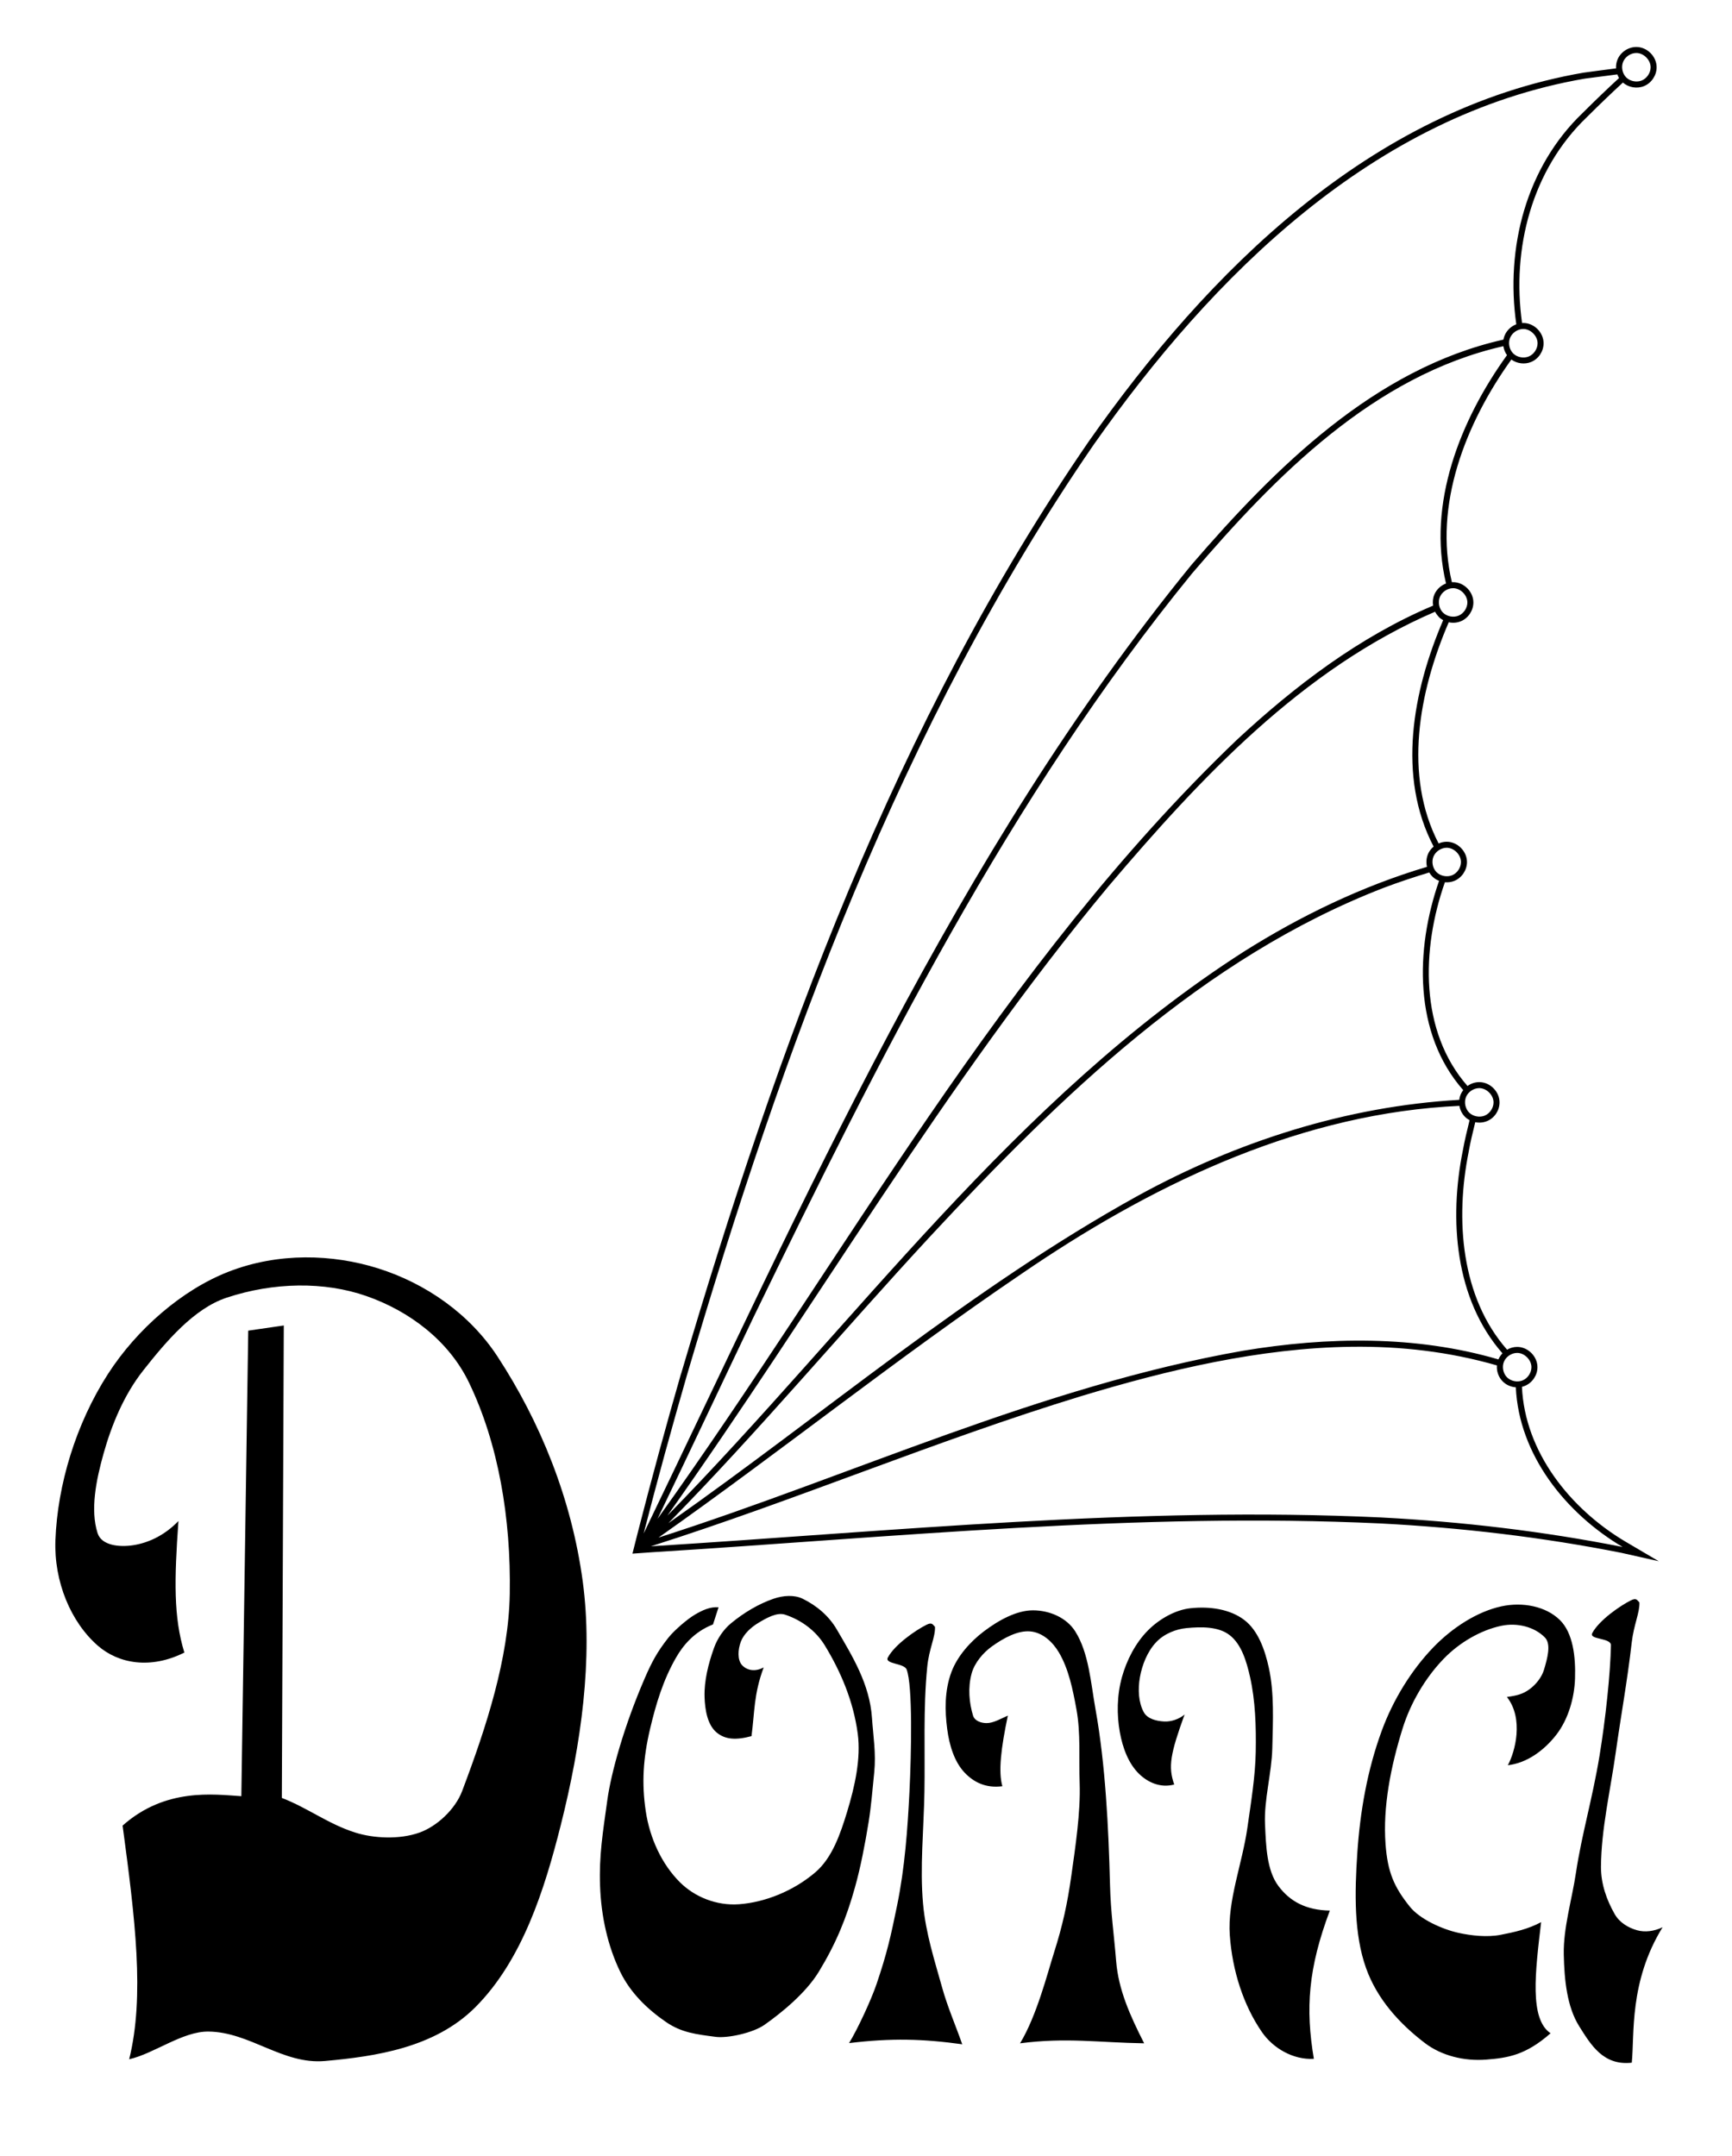
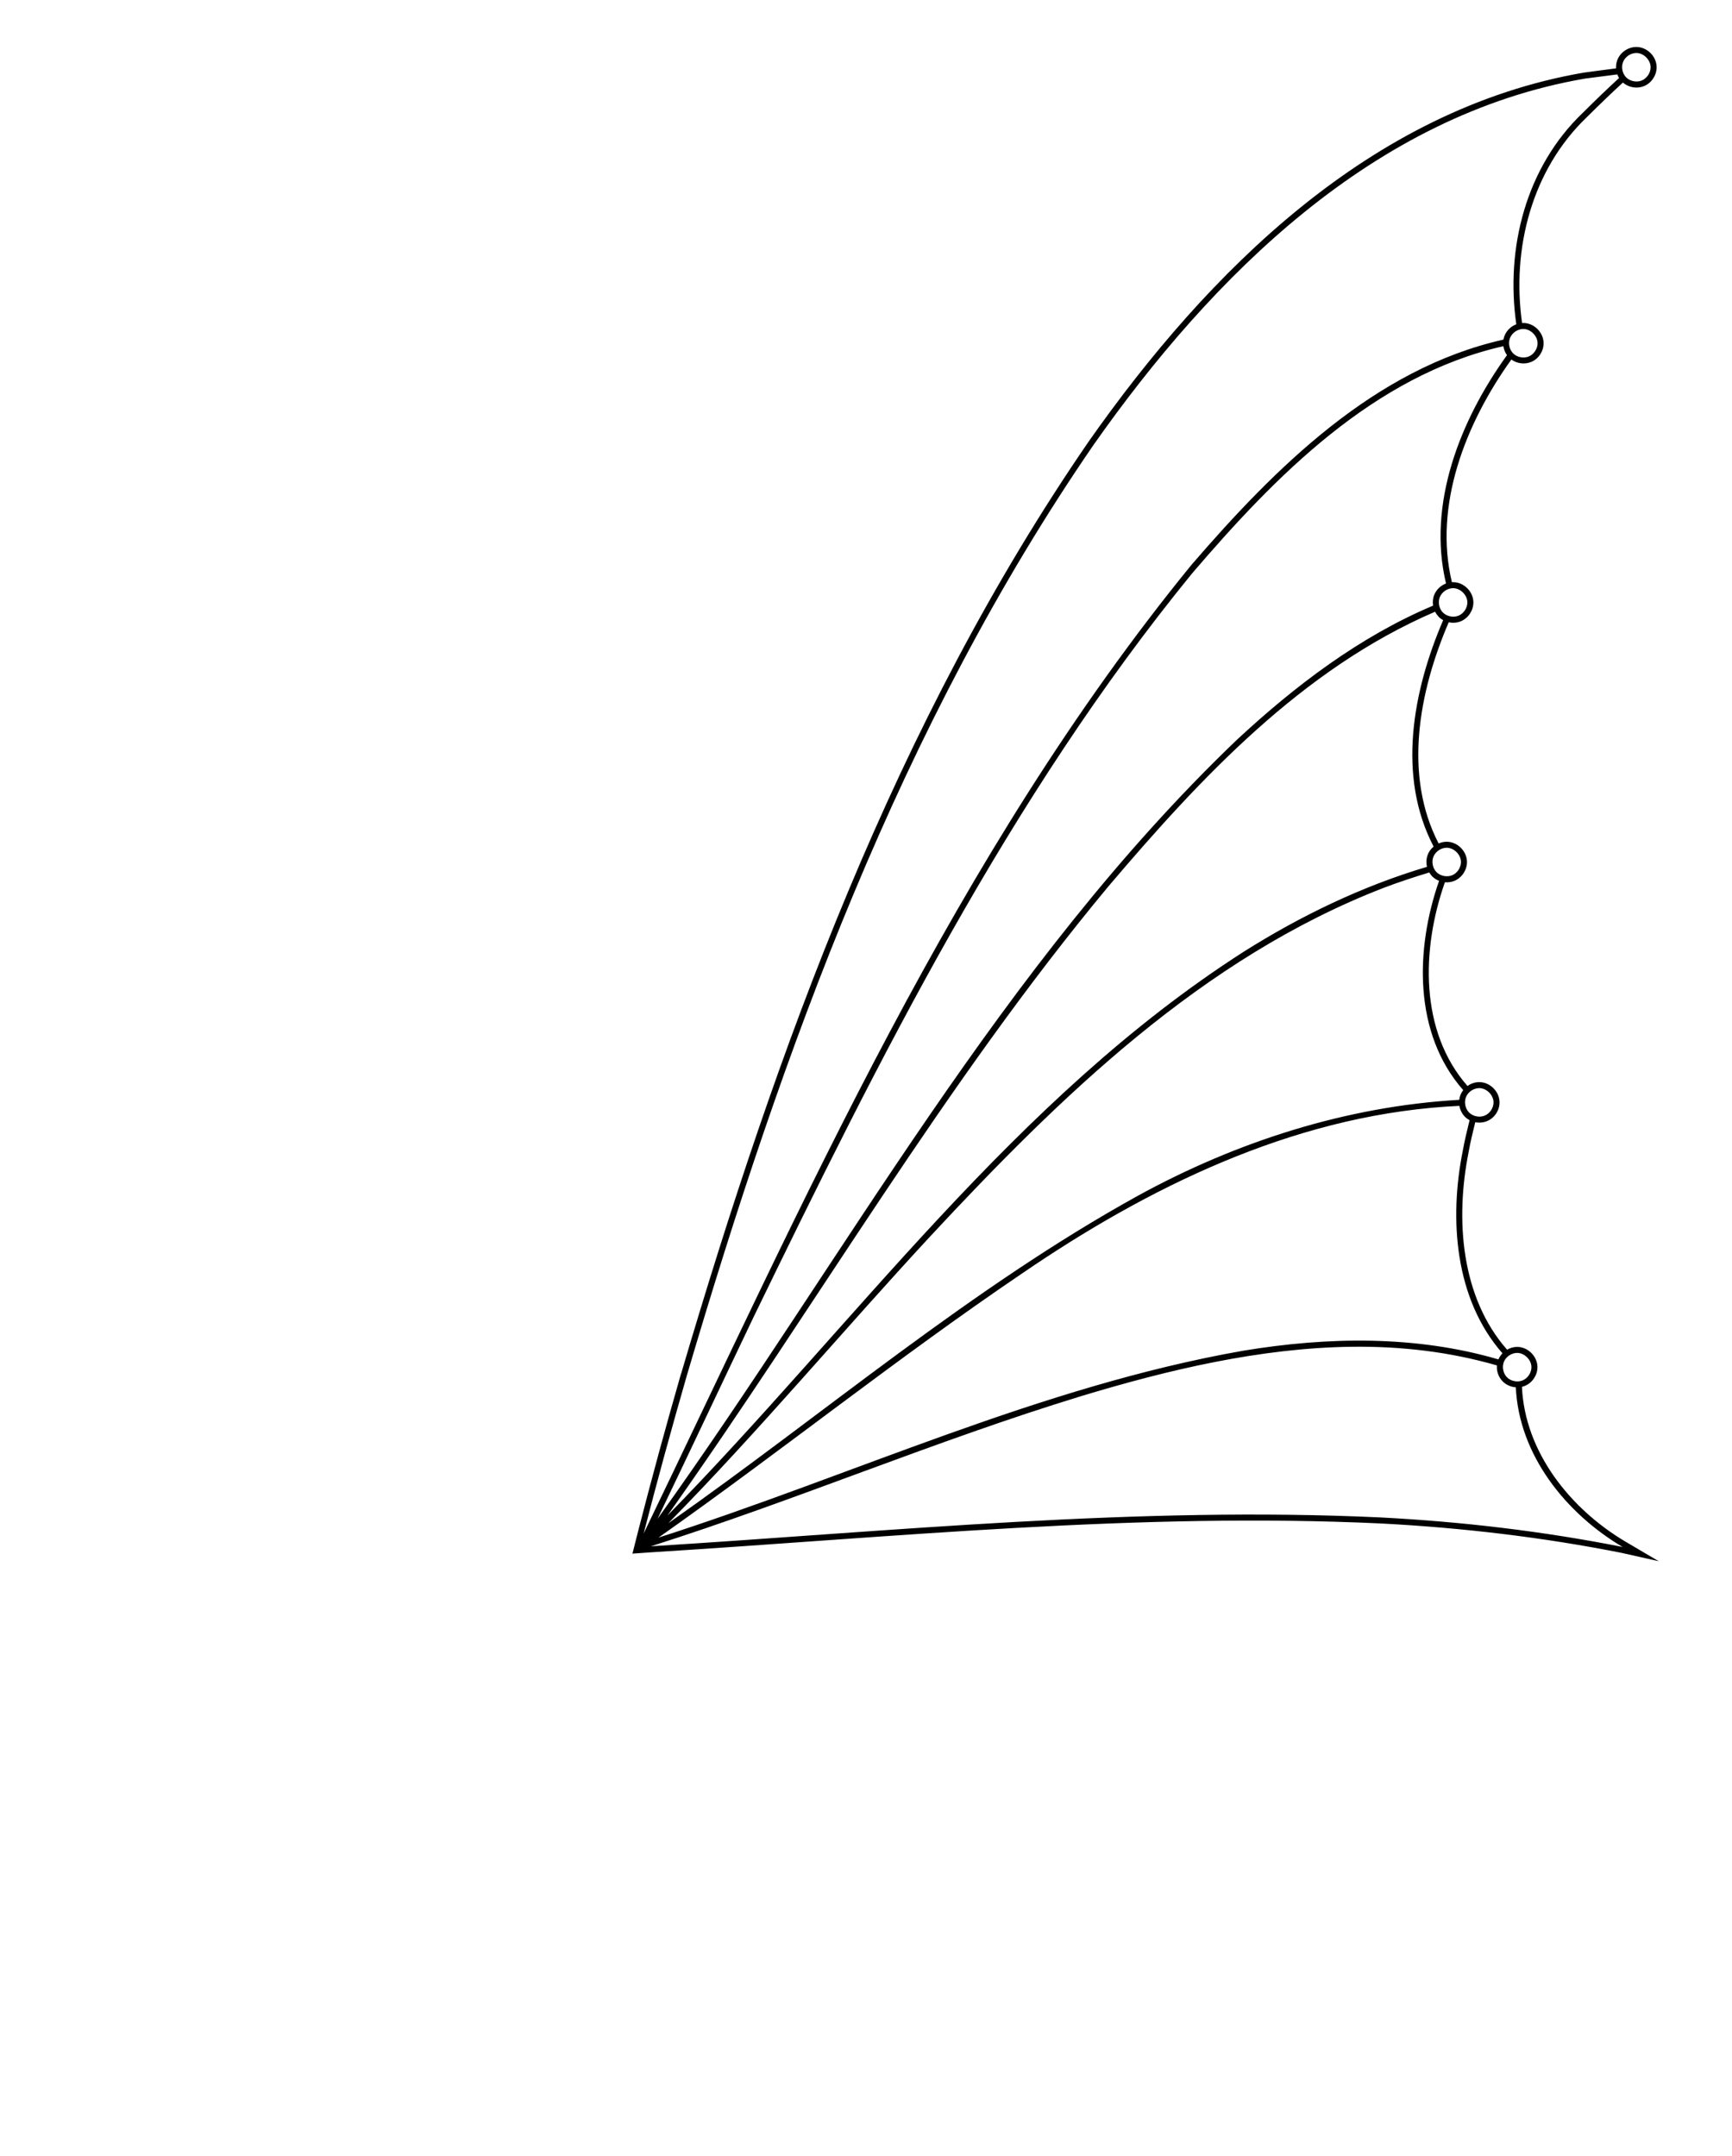
<svg xmlns="http://www.w3.org/2000/svg" xmlns:ns1="http://www.inkscape.org/namespaces/inkscape" xmlns:ns2="http://sodipodi.sourceforge.net/DTD/sodipodi-0.dtd" xmlns:xlink="http://www.w3.org/1999/xlink" version="1.1" width="405.547" height="504.88" id="svg2" ns1:version="1.2.2 (b0a8486541, 2022-12-01)" ns2:docname="Doma-bura-pildiits-1.svg" viewBox="-12 -11 405.547 504.88" xml:space="preserve">
  <title id="title81">Jauktais koris „Doma”</title>
  <defs id="defs138">
    <defs id="defs10">
      <linearGradient id="grad1">
        <stop id="stop13" stop-opacity="1" stop-color="#ffffff" offset="0%" />
        <stop id="stop15" stop-opacity="1" stop-color="#b1b3b4" offset="100%" />
      </linearGradient>
      <linearGradient gradientUnits="userSpaceOnUse" gradientTransform="scale(0.819,1.22)" y2="470.935" x2="26.691" y1="190.599" x1="26.691" id="grad2" xlink:href="#grad1" />
    </defs>
    <defs id="defs20">
      <linearGradient id="grad3">
        <stop id="stop23" stop-opacity="1" stop-color="#f3d8d9" offset="0%" />
        <stop id="stop25" stop-opacity="1" stop-color="#f5b1b5" offset="13%" />
        <stop id="stop27" stop-opacity="1" stop-color="#e09161" offset="65%" />
        <stop id="stop29" stop-opacity="1" stop-color="#7d5c44" offset="100%" />
      </linearGradient>
      <linearGradient gradientUnits="userSpaceOnUse" gradientTransform="scale(0.854,1.17)" y2="488.051" x2="29.529" y1="252.907" x1="29.529" id="grad4" xlink:href="#grad3" />
    </defs>
    <defs id="defs34">
      <linearGradient id="grad5">
        <stop id="stop37" stop-opacity="1" stop-color="#a4027c" offset="0%" />
        <stop id="stop39" stop-opacity="1" stop-color="#b1b3b4" offset="100%" />
      </linearGradient>
      <linearGradient gradientUnits="userSpaceOnUse" gradientTransform="scale(0.927,1.079)" y2="528.888" x2="29.686" y1="331.35" x1="29.686" id="grad6" xlink:href="#grad5" />
    </defs>
    <defs id="defs44">
      <linearGradient id="grad7">
        <stop id="stop47" stop-opacity="1" stop-color="#776ead" offset="0%" />
        <stop id="stop49" stop-opacity="1" stop-color="#b1b3b4" offset="100%" />
      </linearGradient>
      <linearGradient gradientUnits="userSpaceOnUse" gradientTransform="scale(1.108,0.903)" y2="633.795" x2="25.064" y1="464.008" x1="25.064" id="grad8" xlink:href="#grad7" />
    </defs>
    <defs id="defs54">
      <linearGradient id="grad9">
        <stop id="stop57" stop-opacity="1" stop-color="#009ee0" offset="0%" />
        <stop id="stop59" stop-opacity="1" stop-color="#5993a4" offset="100%" />
      </linearGradient>
      <linearGradient gradientUnits="userSpaceOnUse" gradientTransform="scale(1.404,0.712)" y2="808.251" x2="18.113" y1="665.992" x1="18.113" id="grad10" xlink:href="#grad9" />
    </defs>
    <defs id="defs64">
      <linearGradient id="grad11">
        <stop id="stop67" stop-opacity="1" stop-color="#2666ab" offset="0%" />
        <stop id="stop69" stop-opacity="1" stop-color="#1c2e5d" offset="100%" />
      </linearGradient>
      <linearGradient gradientUnits="userSpaceOnUse" gradientTransform="scale(2.201,0.454)" y2="1271.922" x2="10.84" y1="1168.657" x1="10.84" id="grad12" xlink:href="#grad11" />
    </defs>
  </defs>
  <ns2:namedview pagecolor="#ffffff" bordercolor="#666666" borderopacity="1" objecttolerance="10" gridtolerance="10" guidetolerance="10" ns1:pageopacity="0" ns1:pageshadow="2" ns1:window-width="1280" ns1:window-height="731" id="namedview136" showgrid="false" ns1:zoom="1.458135" ns1:cx="120.15625" ns1:cy="177.28125" ns1:window-x="0" ns1:window-y="27" ns1:window-maximized="1" ns1:current-layer="svg2" showguides="true" ns1:guide-bbox="true" fit-margin-top="0" fit-margin-left="0" fit-margin-right="0" fit-margin-bottom="0" ns1:object-nodes="true" ns1:snap-global="true" ns1:showpageshadow="2" ns1:pagecheckerboard="0" ns1:deskcolor="#d1d1d1" />
  <g style="display:inline" ns1:label="Bura" id="g908" ns1:groupmode="layer" transform="translate(134.712,0.844)">
    <path id="path1001" style="color:#000000;font-style:normal;font-variant:normal;font-weight:normal;font-stretch:normal;font-size:xx-small;line-height:normal;font-family:sans-serif;-inkscape-font-specification:sans-serif;text-indent:0;text-align:start;text-decoration:none;text-decoration-line:none;letter-spacing:normal;word-spacing:normal;text-transform:none;writing-mode:lr-tb;direction:ltr;baseline-shift:baseline;text-anchor:start;clip-rule:nonzero;display:inline;overflow:visible;visibility:visible;color-interpolation:sRGB;color-interpolation-filters:linearRGB;fill:#000000;fill-opacity:1;stroke:none;stroke-width:2;marker:none;color-rendering:auto;image-rendering:auto;shape-rendering:auto;text-rendering:auto;enable-background:accumulate" d="M 236.374 -0.844 C 234.488 -0.844 232.69 0.352 231.968 2.094 C 231.695 2.753 231.587 3.464 231.628 4.166 C 227.941 4.636 225.752 4.933 224.124 5.156 L 224.093 5.156 C 174.055 13.773 136.065 51.804 108.187 91.469 C 62.793 157.469 35.186 233.614 12.718 309.781 L 12.687 309.812 C 9.141 322.114 5.782 334.475 2.593 346.875 L 1.312 351.938 L 5.718 351.625 C 62.679 348.081 119.609 342.2 176.562 344.875 C 195.469 345.863 214.311 348.072 232.874 351.75 L 241.624 353.719 L 233.874 349.156 C 220.863 341.459 210.263 328.116 209.589 312.879 C 209.824 312.823 210.055 312.75 210.281 312.656 C 212.023 311.935 213.218 310.167 213.218 308.281 C 213.218 305.752 210.998 303.531 208.468 303.531 C 207.633 303.531 206.82 303.769 206.109 304.184 C 195.288 291.882 193.932 273.638 197.124 257.812 L 197.124 257.781 C 197.516 255.595 198.074 253.263 198.656 250.92 C 199.578 251.102 200.554 251.022 201.437 250.656 C 203.179 249.935 204.343 248.167 204.343 246.281 C 204.343 243.752 202.123 241.531 199.593 241.531 C 198.596 241.531 197.635 241.867 196.841 242.439 C 185.611 229.654 186.021 210.427 191.55 194.732 C 192.303 194.801 193.072 194.7 193.781 194.406 C 195.523 193.685 196.718 191.886 196.718 190 C 196.718 187.47 194.498 185.25 191.968 185.25 C 191.314 185.25 190.673 185.396 190.081 185.656 C 181.836 169.761 185.397 150.229 192.447 133.859 C 193.385 134.064 194.381 133.998 195.281 133.625 C 197.023 132.903 198.218 131.105 198.218 129.219 C 198.218 126.689 195.998 124.469 193.468 124.469 C 193.374 124.469 193.281 124.475 193.187 124.48 C 188.863 106.476 196.365 87.307 207.109 72.34 C 208.429 73.297 210.229 73.536 211.749 72.906 C 213.492 72.185 214.656 70.417 214.656 68.531 C 214.656 66.002 212.435 63.781 209.906 63.781 C 209.809 63.781 209.713 63.787 209.616 63.793 C 207.158 46.357 211.899 27.922 224.781 15.594 L 224.812 15.562 C 227.975 12.417 230.496 10.008 233.228 7.49 C 234.566 8.655 236.54 8.995 238.187 8.312 C 239.929 7.591 241.124 5.792 241.124 3.906 C 241.124 1.377 238.904 -0.844 236.374 -0.844 z M 236.374 0.562 C 238.092 0.562 239.718 2.189 239.718 3.906 C 239.718 5.205 238.855 6.503 237.656 7 C 236.456 7.497 234.917 7.199 233.999 6.281 C 233.081 5.363 232.784 3.824 233.281 2.625 C 233.777 1.426 235.076 0.562 236.374 0.562 z M 231.923 5.578 C 232.031 5.871 232.165 6.154 232.327 6.422 C 229.556 8.978 227.005 11.418 223.812 14.594 C 210.523 27.312 205.712 46.229 208.265 64.088 C 207.053 64.549 206.036 65.5 205.531 66.719 C 205.402 67.029 205.311 67.35 205.253 67.676 C 175.045 74.467 151.781 97.712 132.187 120.438 C 76.9 188.213 41.682 269.066 3.937 347.219 C 7.122 334.832 10.519 322.476 14.062 310.188 C 36.513 234.076 64.053 158.086 109.312 92.281 C 137.087 52.763 174.868 15.083 224.343 6.562 C 225.999 6.335 228.132 6.058 231.923 5.578 z M 209.906 65.188 C 211.623 65.188 213.249 66.814 213.249 68.531 C 213.249 69.83 212.386 71.128 211.187 71.625 C 209.987 72.122 208.449 71.824 207.531 70.906 C 206.612 69.988 206.315 68.449 206.812 67.25 C 207.309 66.051 208.607 65.188 209.906 65.188 z M 205.238 69.215 C 205.35 69.967 205.64 70.692 206.089 71.314 C 195.127 86.513 187.351 106.16 191.81 124.779 C 190.594 125.242 189.565 126.191 189.062 127.406 C 188.725 128.218 188.645 129.109 188.786 129.963 C 171.571 137.224 156.439 148.747 142.812 161.406 C 87.664 214.214 51.29 282.262 7.187 343.781 C 14.717 328.148 22.081 312.438 29.562 296.781 C 59.018 236.12 89.467 174.99 132.312 122.469 C 151.9 99.571 174.939 76.095 205.238 69.215 z M 193.468 125.875 C 195.185 125.875 196.812 127.501 196.812 129.219 C 196.812 130.517 195.949 131.816 194.749 132.312 C 193.55 132.809 192.011 132.512 191.093 131.594 C 190.175 130.676 189.877 129.137 190.374 127.938 C 190.871 126.738 192.17 125.875 193.468 125.875 z M 189.253 131.391 C 189.471 131.819 189.751 132.216 190.093 132.562 L 190.093 132.594 C 190.404 132.905 190.76 133.164 191.142 133.373 C 183.989 149.997 180.312 169.961 188.909 186.383 C 188.328 186.866 187.855 187.481 187.562 188.188 L 187.562 188.219 C 187.187 189.142 187.131 190.165 187.357 191.121 C 172.192 195.633 157.802 202.57 144.437 211 C 90.818 245.365 53.484 298.118 9.499 343.031 C 44.187 294.153 74.308 241.947 112.718 195.75 C 134.29 170.337 158.137 144.776 189.253 131.391 z M 191.968 186.656 C 193.686 186.656 195.312 188.283 195.312 190 C 195.312 191.298 194.449 192.597 193.249 193.094 C 192.05 193.591 190.511 193.293 189.593 192.375 C 188.675 191.457 188.377 189.918 188.874 188.719 C 189.371 187.519 190.67 186.656 191.968 186.656 z M 187.884 192.445 C 188.08 192.781 188.314 193.096 188.593 193.375 C 189.047 193.829 189.594 194.173 190.183 194.406 C 184.589 210.409 184.165 230.16 195.839 243.408 C 195.589 243.732 195.377 244.086 195.218 244.469 C 195.057 244.858 194.955 245.266 194.906 245.68 C 168.52 247.195 142.793 255.452 119.687 268.125 C 80.457 289.802 46.288 319.148 9.718 344.812 C 30.986 323.176 50.449 299.87 71.062 277.625 C 101.514 244.888 134.798 212.438 177.249 196.031 C 180.614 194.748 184.724 193.397 187.884 192.445 z M 199.593 242.938 C 201.311 242.938 202.937 244.564 202.937 246.281 C 202.937 247.58 202.074 248.878 200.874 249.375 C 199.675 249.872 198.136 249.574 197.218 248.656 C 196.3 247.738 196.002 246.199 196.499 245 C 196.996 243.801 198.295 242.938 199.593 242.938 z M 194.943 247.09 C 195.108 248.048 195.552 248.959 196.249 249.656 C 196.569 249.976 196.936 250.24 197.329 250.449 C 196.73 252.858 196.155 255.263 195.749 257.531 C 192.506 273.612 193.842 292.288 205.027 305.035 C 204.637 305.441 204.316 305.914 204.093 306.438 L 204.072 306.459 C 184.707 300.782 164.02 301.152 144.249 304.438 C 96.834 312.78 53 333.583 7.406 348.188 C 36.049 328.009 63.423 306.062 92.437 286.406 C 121.977 266.191 155.464 249.789 191.687 247.281 C 192.665 247.225 193.816 247.158 194.943 247.09 z M 169.718 303.5 C 181.173 303.354 192.578 304.649 203.73 307.867 C 203.62 309.236 204.104 310.636 205.093 311.625 C 205.909 312.441 207.018 312.913 208.154 312.992 C 208.872 328.794 219.84 342.498 233.156 350.375 C 214.52 346.682 195.592 344.46 176.624 343.469 C 119.532 340.787 62.547 346.677 5.624 350.219 C 39.521 339.463 72.346 325.461 106.374 315.062 C 126.705 308.909 148.279 303.773 169.718 303.5 z M 208.468 304.938 C 210.185 304.938 211.812 306.564 211.812 308.281 C 211.812 309.58 210.949 310.878 209.749 311.375 C 208.55 311.872 207.011 311.574 206.093 310.656 C 205.175 309.738 204.877 308.199 205.374 307 C 205.871 305.801 207.17 304.937 208.468 304.938 z " transform="translate(0.062)" ns1:label="līnijas" />
  </g>
  <g id="layer1-5" ns1:label="Uzraksts" style="display:inline" transform="matrix(2.472,0,0,3.063,0.952,283.412)">
-     <path d="m 62.823,26.747 -0.526,1.313 c -1.828,0.576 -2.86,1.642 -3.488,2.518 -1.243,1.732 -1.932,3.608 -2.48,5.489 -0.657,2.257 -0.794,4.138 -0.405,6.253 0.388,2.112 1.536,4.074 3.229,5.441 1.401,1.131 3.48,1.813 5.606,1.689 2.424,-0.142 5.123,-0.991 7.228,-2.439 1.613,-1.109 2.386,-2.977 3.001,-4.596 0.754,-1.99 1.33,-4.117 1.018,-6.004 -0.412,-2.498 -1.622,-4.768 -3.125,-6.754 -0.85,-1.124 -2.233,-1.939 -3.761,-2.345 -0.765,-0.203 -1.772,0.257 -2.583,0.657 -0.648,0.32 -1.326,0.819 -1.603,1.407 -0.283,0.602 -0.334,1.387 0.1,1.782 0.444,0.404 1.223,0.555 2.064,0.187 -0.952,2.058 -0.85,3.422 -1.155,5.253 -1.468,0.32 -2.493,0.268 -3.307,-0.281 -0.852,-0.574 -1.102,-1.7 -1.14,-2.72 -0.045,-1.214 0.352,-2.522 0.9,-3.752 0.313,-0.702 0.896,-1.402 1.61,-1.876 1.232,-0.82 2.626,-1.486 4.035,-1.876 0.929,-0.257 1.967,-0.304 2.742,0 1.306,0.512 2.482,1.304 3.234,2.345 1.475,2.043 3.117,4.171 3.336,6.754 0.119,1.407 0.397,2.719 0.215,4.176 -0.157,1.264 -0.296,2.626 -0.531,3.798 -0.355,1.762 -0.767,3.466 -1.286,4.97 -0.821,2.381 -1.798,4.308 -3.439,6.482 -1.254,1.663 -3.646,3.2 -5.134,4.046 -1.091,0.621 -3.494,1.044 -4.63,0.923 -1.842,-0.197 -3.222,-0.316 -4.694,-1.131 -1.759,-0.973 -3.377,-2.227 -4.35,-3.846 -1.164,-1.938 -1.804,-4.22 -1.905,-6.566 -0.101,-2.338 0.254,-4.015 0.685,-6.539 0.36,-2.113 1.597,-5.697 3.539,-9.315 0.675,-1.257 1.175,-2.017 2.236,-3.106 0.541,-0.555 1.798,-1.431 2.52,-1.772 0.71,-0.336 1.437,-0.616 2.244,-0.563 z m 20.5,1.495 c -0.222,-0.17 -0.268,-0.372 -0.806,-0.155 -1.028,0.413 -3.006,1.518 -3.657,2.499 -0.343,0.517 1.549,0.422 1.78,0.923 0.574,1.244 0.451,6.302 0.264,9.354 -0.173,2.826 -0.44,5.792 -1.164,8.654 -0.604,2.389 -0.963,3.681 -1.955,6.04 -0.502,1.194 -1.772,3.415 -2.601,4.508 4.045,-0.397 7.014,-0.324 10.72,0.09 -0.652,-1.5 -1.384,-2.833 -1.901,-4.327 -0.721,-2.087 -1.557,-4.156 -1.809,-6.401 -0.312,-2.778 0.067,-5.707 0.129,-8.564 0.069,-3.182 -0.127,-6.332 0.265,-9.556 0.167,-1.373 0.78,-2.293 0.735,-3.065 z m 65.996,1.199 c 0.196,-1.375 0.771,-2.292 0.726,-3.064 -0.222,-0.17 -0.269,-0.372 -0.807,-0.156 -1.028,0.413 -3.006,1.518 -3.657,2.499 -0.343,0.517 1.782,0.348 1.768,0.929 -0.051,2.164 -0.505,5.614 -1.076,8.427 -0.674,3.318 -1.691,6.026 -2.236,8.962 -0.388,2.086 -1.207,4.226 -1.154,6.258 0.051,1.951 0.305,3.999 1.463,5.485 1.105,1.418 2.28,3.025 4.978,2.781 0.271,-2.134 -0.27,-6.181 2.917,-10.353 -0.813,0.315 -1.673,0.393 -2.4,0.232 -0.863,-0.191 -1.687,-0.601 -2.135,-1.236 -0.741,-1.049 -1.311,-2.289 -1.3,-3.631 0.023,-2.857 0.89,-5.818 1.399,-8.73 0.504,-2.882 1.097,-5.47 1.514,-8.405 z m -59.093,5.585 c -0.646,2.467 -0.918,4.295 -0.52,5.402 -1.577,0.167 -2.718,-0.312 -3.57,-1.034 -0.973,-0.824 -1.452,-2.083 -1.655,-3.333 -0.225,-1.382 -0.267,-2.927 0.401,-4.367 0.566,-1.219 1.794,-2.324 3.07,-3.103 1.409,-0.86 3.106,-1.609 4.649,-1.609 1.584,0 3.191,0.566 4.007,1.609 1.289,1.648 1.468,3.917 1.925,5.976 0.931,4.193 1.229,8.967 1.368,13.394 0.067,2.13 0.375,3.768 0.583,5.85 0.217,2.169 1.306,4.134 2.652,6.27 -4.289,-0.054 -7.359,-0.463 -11.756,0 1.579,-2.102 2.59,-5.336 3.208,-6.908 0.836,-2.127 1.273,-3.757 1.653,-5.926 0.375,-2.14 0.881,-4.848 0.785,-7.048 -0.083,-1.903 0.108,-3.818 -0.301,-5.631 -0.346,-1.536 -0.743,-3.11 -1.665,-4.367 -0.59,-0.805 -1.542,-1.524 -2.715,-1.609 -1.175,-0.085 -2.523,0.505 -3.635,1.15 -0.841,0.487 -1.645,1.263 -1.917,2.068 -0.371,1.101 -0.23,2.248 0.133,3.218 0.152,0.406 0.763,0.574 1.283,0.574 0.64,0 1.325,-0.324 2.018,-0.574 z m 16.741,-0.084 c -1.347,3.004 -1.578,3.989 -0.983,5.354 -1.312,0.286 -2.499,-0.165 -3.318,-0.803 -1.007,-0.784 -1.568,-1.99 -1.838,-3.212 -0.289,-1.312 -0.281,-2.782 0.204,-4.194 0.438,-1.276 1.278,-2.608 2.461,-3.569 1.118,-0.908 2.634,-1.573 4.018,-1.695 1.833,-0.162 3.754,0.067 5.102,0.892 1.3,0.796 1.951,2.25 2.332,3.659 0.523,1.931 0.392,4.072 0.328,6.157 -0.058,1.911 -0.793,3.92 -0.689,5.8 0.093,1.673 0.158,3.53 1.273,4.729 1.093,1.175 2.6,1.84 4.867,1.874 -2.058,4.425 -2.317,7.485 -1.514,11.333 -1.955,0.091 -3.865,-0.808 -4.925,-2.052 -1.743,-2.046 -2.798,-4.669 -3.038,-7.407 -0.231,-2.628 1.189,-5.476 1.668,-8.21 0.34,-1.938 0.747,-3.894 0.789,-5.8 0.043,-1.949 -0.036,-3.907 -0.536,-5.711 -0.337,-1.216 -0.82,-2.516 -1.938,-3.212 -1.054,-0.656 -2.645,-0.646 -4.084,-0.535 -0.972,0.075 -2.095,0.417 -2.865,1.071 -0.842,0.716 -1.339,1.746 -1.545,2.677 -0.208,0.941 -0.133,1.949 0.361,2.677 0.351,0.518 1.193,0.68 1.935,0.714 0.626,0.029 1.415,-0.169 1.934,-0.535 z m 30.528,-1.336 c 1.618,1.656 0.781,4.195 0.089,5.216 1.807,-0.163 3.432,-1.13 4.574,-2.31 1.184,-1.224 1.733,-2.886 1.79,-4.322 0.066,-1.641 -0.179,-3.473 -1.44,-4.471 -1.323,-1.047 -3.519,-1.393 -5.529,-1.043 -2.282,0.398 -4.638,1.617 -6.447,3.13 -2.125,1.778 -3.82,4.043 -4.87,6.334 -1.408,3.072 -2.078,6.289 -2.336,9.389 -0.252,3.028 -0.329,6.177 0.823,8.793 1.059,2.406 3.217,4.286 5.576,5.738 1.562,0.961 3.692,1.399 5.811,1.266 2.042,-0.128 3.739,-0.337 6.095,-2.012 -2.015,-1.1 -1.454,-4.661 -0.894,-8.495 -1.229,0.533 -2.552,0.769 -3.834,0.969 -1.287,0.2 -2.799,0.062 -3.985,-0.149 -1.533,-0.273 -3.66,-1.035 -4.627,-2.012 -1.491,-1.506 -2.094,-2.628 -2.291,-4.769 -0.262,-2.838 0.487,-5.933 1.624,-8.867 0.74,-1.908 2.115,-3.823 3.866,-5.291 1.519,-1.274 3.547,-2.206 5.466,-2.534 1.523,-0.26 3.159,0.082 4.141,0.894 0.618,0.511 0.217,1.631 -0.087,2.459 -0.211,0.576 -0.763,1.135 -1.363,1.49 -0.65,0.386 -1.218,0.493 -2.153,0.597 z M 18.274,5.602 l -0.654,35.588 c -2.607,-0.136 -7.199,-0.66 -11.247,2.249 1.189,7.127 2.101,13.039 0.624,17.861 2.369,-0.432 5.04,-2.135 7.497,-2.117 3.95,0.028 7.046,2.543 11.06,2.249 4.739,-0.347 10.369,-0.996 14.22,-4.101 4.484,-3.616 6.579,-9.061 8.091,-13.891 1.955,-6.245 3.076,-12.769 2.095,-18.654 -1.062,-6.374 -4.058,-12.245 -8.069,-17.199 -2.632,-3.25 -6.77,-5.591 -11.32,-6.747 -4.287,-1.089 -9.434,-1.236 -14.191,0.265 -4.359,1.375 -8.646,4.368 -11.39,7.805 -3.054,3.826 -4.784,8.491 -4.98,12.701 -0.148,3.17 1.451,6.266 4.013,8.07 1.972,1.388 5.012,1.818 8.201,0.529 -1.03,-2.703 -0.957,-5.552 -0.562,-10.055 -1.278,1.071 -2.818,1.672 -4.311,1.852 -1.264,0.153 -2.967,0.033 -3.348,-0.926 -0.705,-1.78 -0.14,-4.049 0.568,-6.085 0.767,-2.208 1.942,-4.496 3.754,-6.35 2.191,-2.243 4.809,-4.731 7.876,-5.557 4.488,-1.207 9.306,-1.25 13.267,-0.132 4.05,1.142 7.796,3.396 9.716,6.615 2.799,4.692 3.981,10.4 3.862,16.14 -0.103,4.941 -2.201,10.148 -4.51,15.082 -0.658,1.407 -2.396,2.701 -4.033,3.175 -1.917,0.555 -4.38,0.441 -6.097,0 -2.583,-0.663 -4.478,-1.879 -6.95,-2.646 l 0.186,-36.117 z" style="display:inline;fill:#000000;fill-opacity:1;fill-rule:evenodd;stroke:none" id="path897" ns1:connector-curvature="0" ns1:label="pildīts" />
-   </g>
+     </g>
</svg>